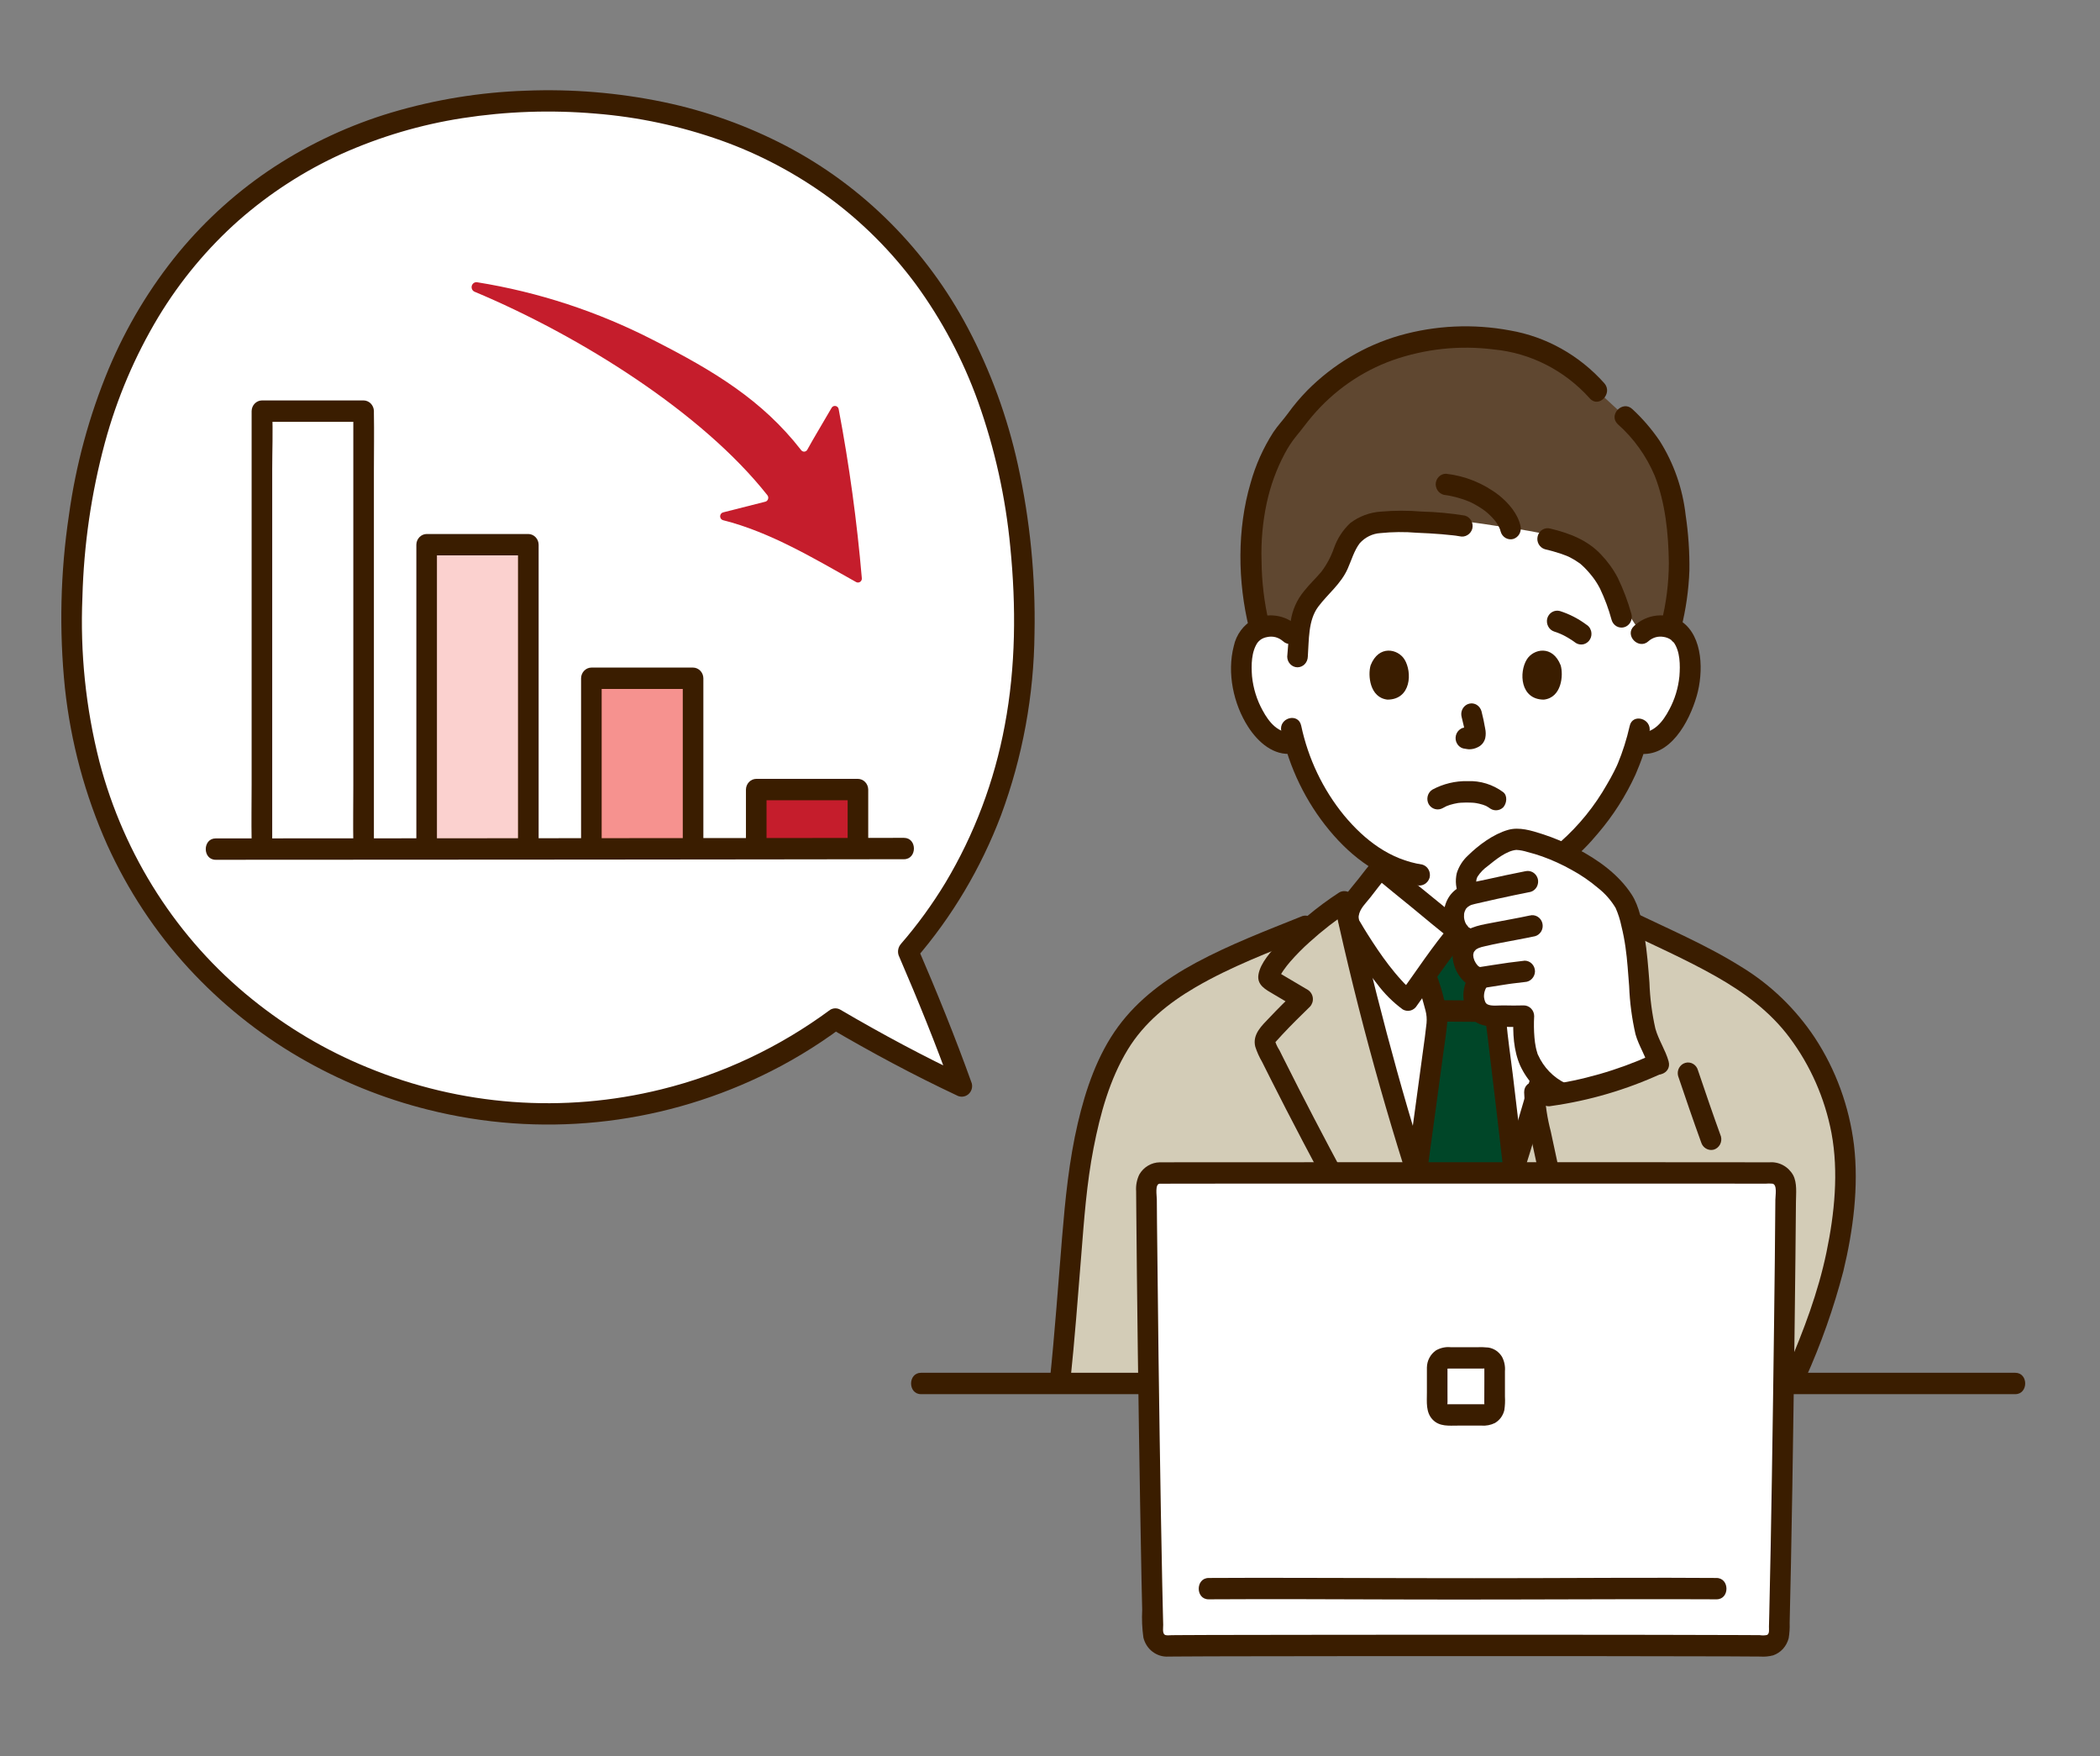
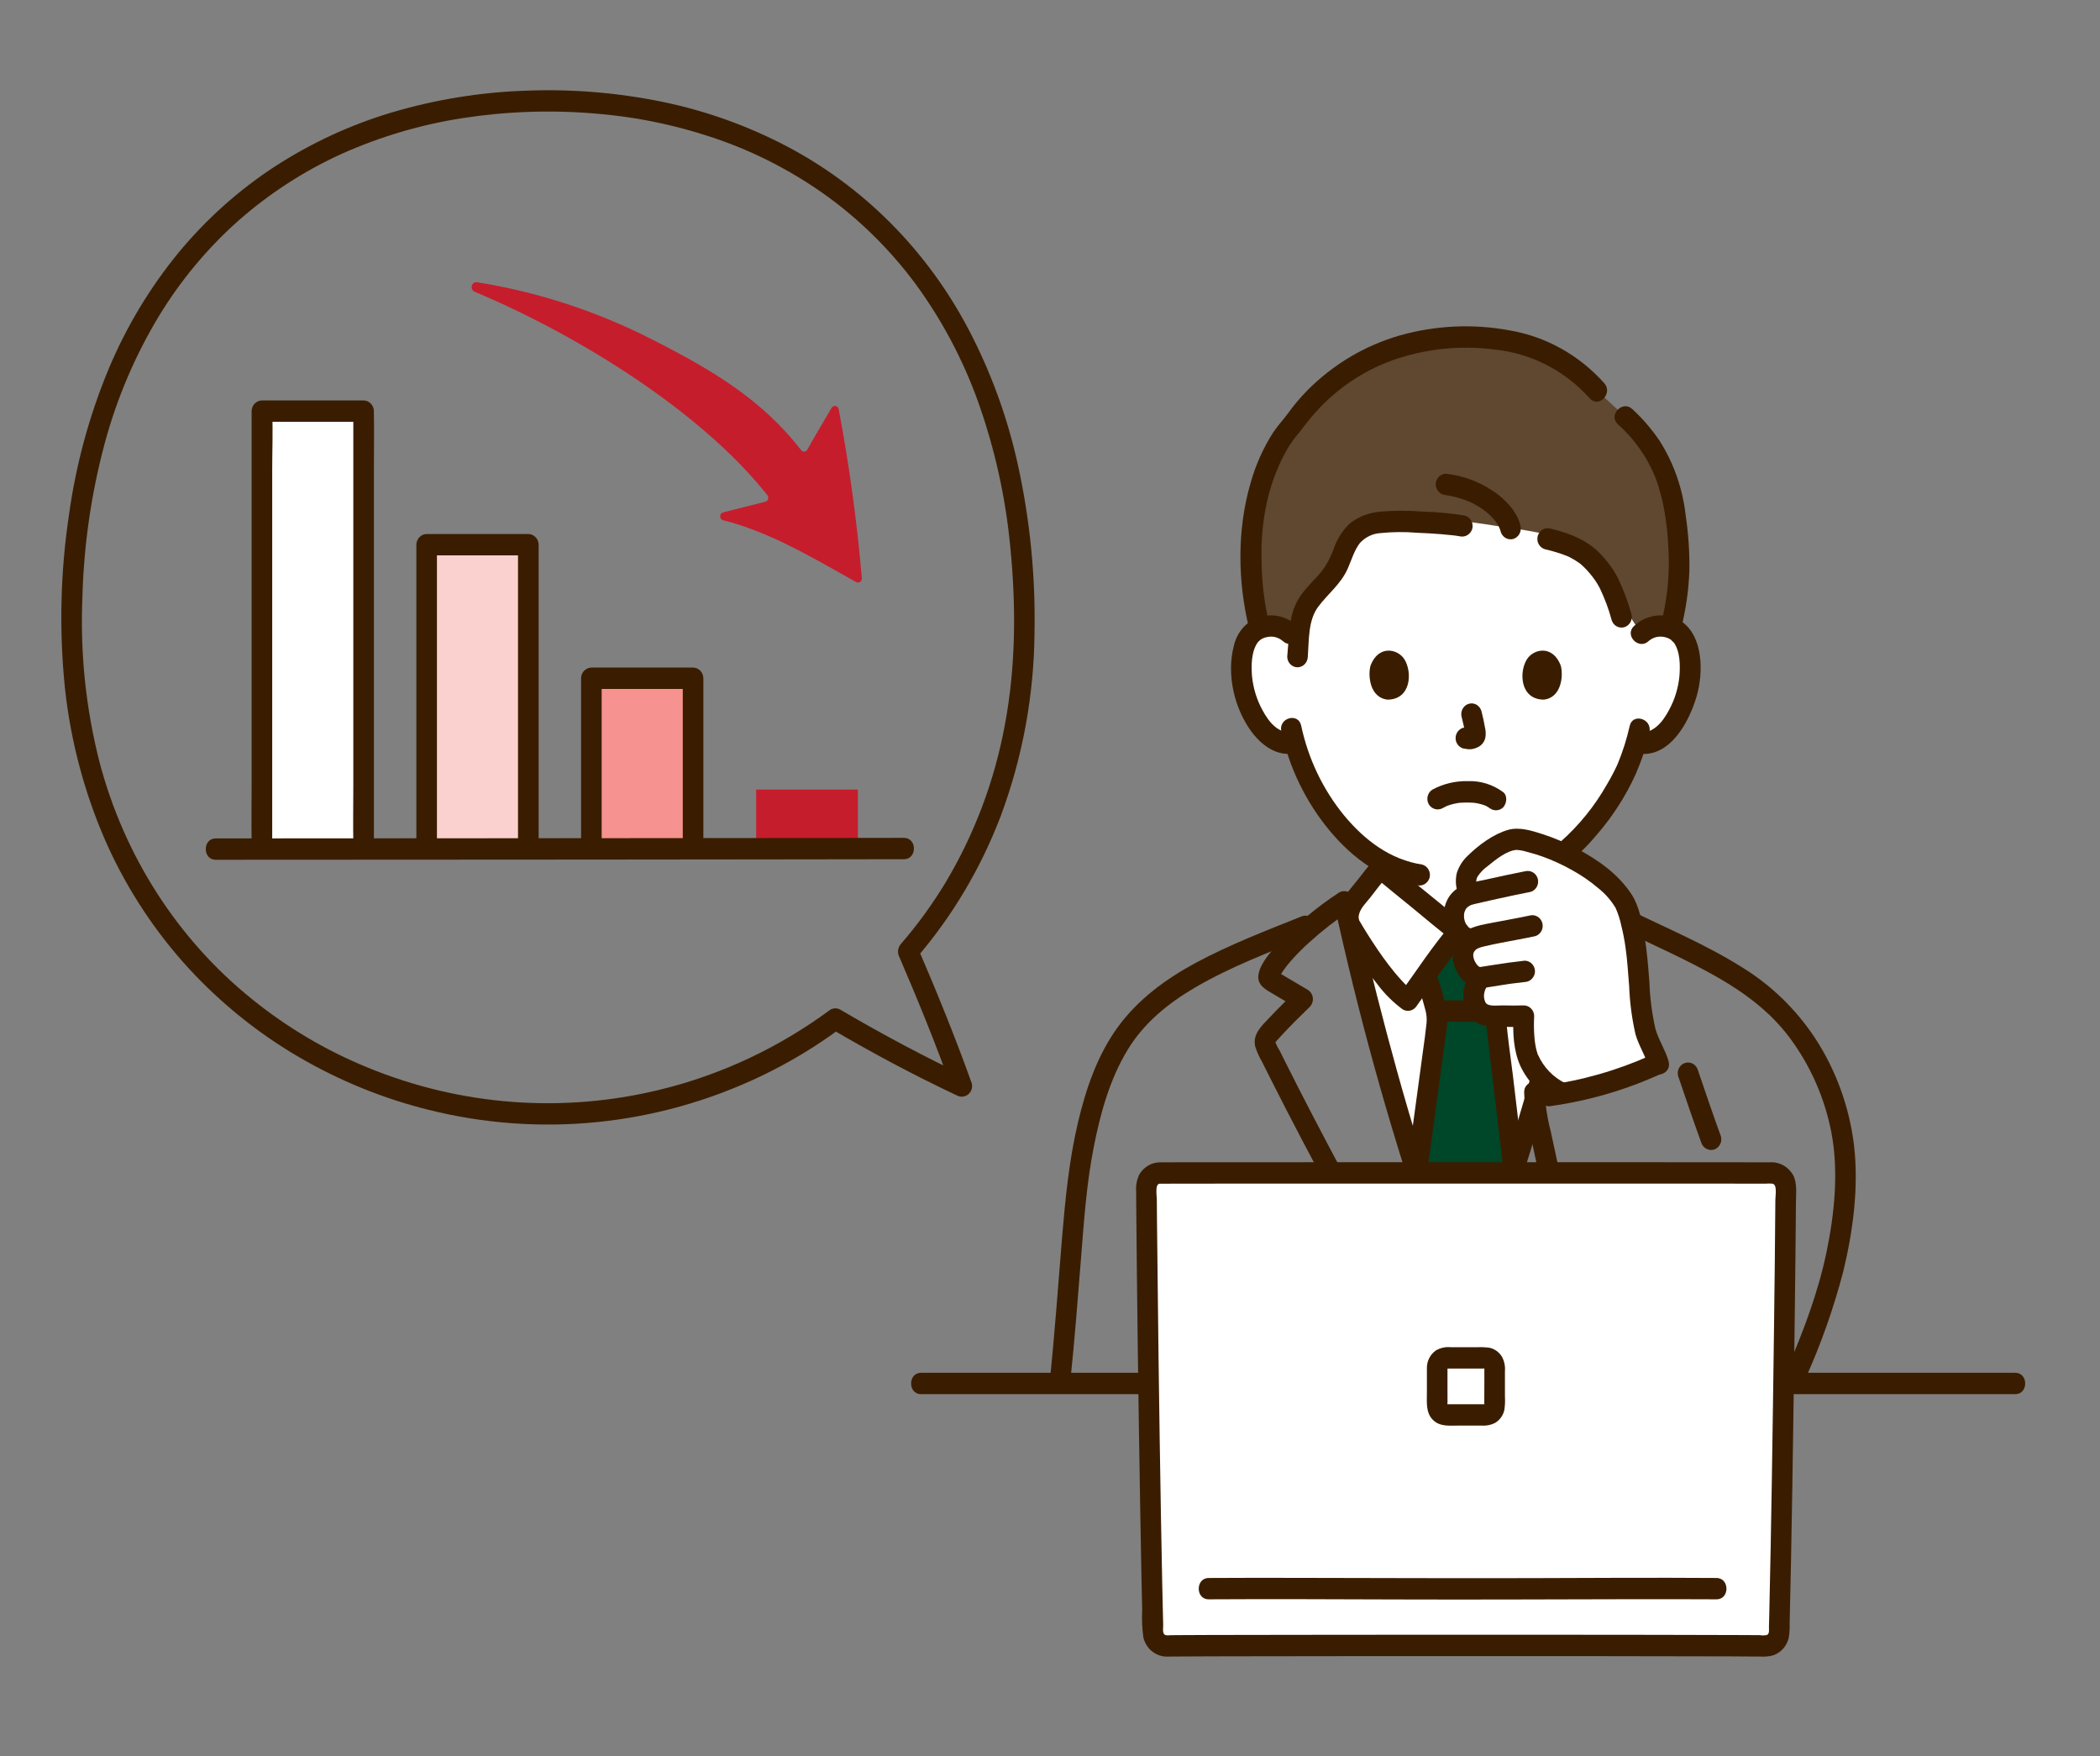
<svg xmlns="http://www.w3.org/2000/svg" width="61" height="51" viewBox="0 0 61 51" fill="none">
  <rect x="0" y="0" width="61" height="51" fill="#808080" stroke="none" />
  <path d="M47.676 18.398C47.754 18.324 47.844 18.266 47.943 18.228C48.042 18.191 48.147 18.174 48.253 18.179C48.386 18.174 48.519 18.208 48.636 18.275C48.753 18.343 48.85 18.442 48.917 18.562C49.143 18.968 49.133 19.717 48.982 20.18C48.874 20.508 48.699 21.01 48.275 21.37C48.181 21.451 48.073 21.51 47.956 21.545C47.84 21.58 47.717 21.59 47.597 21.573L47.532 21.562C47.468 21.786 47.39 22.005 47.299 22.218C47.128 22.7 46.189 24.38 44.997 25.053C44.997 25.147 44.997 25.207 44.997 25.207C44.898 25.291 42.88 26.942 42.727 27.055H42.371C42.218 26.942 40.199 25.291 40.1 25.207V25.011C39.587 24.701 39.133 24.295 38.763 23.813C38.235 23.151 37.844 22.385 37.613 21.561C37.484 21.589 37.352 21.586 37.225 21.553C37.098 21.52 36.98 21.458 36.88 21.37C36.456 21.01 36.28 20.508 36.172 20.18C36.021 19.717 36.011 18.968 36.237 18.562C36.304 18.442 36.401 18.343 36.518 18.275C36.635 18.208 36.768 18.174 36.902 18.179C37.007 18.174 37.112 18.191 37.211 18.229C37.309 18.266 37.4 18.324 37.477 18.398C37.477 18.398 36.041 13.023 42.577 13.023C49.113 13.023 47.676 18.398 47.676 18.398Z" fill="white" />
-   <path d="M26.381 27.635C28.437 25.267 29.752 22.055 29.752 18.109C29.752 8.211 23.738 2.934 15.917 2.934C8.096 2.934 2.082 8.211 2.082 18.108C2.082 27.16 8.999 32.35 15.917 32.35C18.908 32.353 21.825 31.39 24.264 29.595C25.063 30.063 27.016 31.11 27.938 31.542C27.485 30.272 26.892 28.818 26.381 27.635Z" fill="white" />
-   <path d="M30.648 40.119C30.873 37.991 31.14 35.585 31.319 34.153C31.567 32.486 31.933 31.207 32.548 30.238C33.656 28.491 35.815 27.753 38.278 26.751C38.555 26.528 38.825 26.332 39.043 26.188C39.569 28.612 40.257 31.205 40.997 33.563C41.573 35.399 41.743 35.96 42.539 37.986C43.337 35.961 43.507 35.4 44.083 33.563C44.823 31.205 45.51 28.612 46.036 26.188C46.255 26.332 46.525 26.528 46.802 26.751C49.265 27.753 51.424 28.491 52.532 30.238C53.147 31.207 53.513 32.486 53.761 34.153C53.94 35.585 52.877 38.486 51.984 40.426L30.648 40.119Z" fill="#D3CCB7" />
  <path d="M31.09 40.119C31.218 38.903 31.309 37.683 31.407 36.464C31.49 35.418 31.564 34.372 31.765 33.342C31.958 32.349 32.232 31.348 32.757 30.484C33.233 29.7 33.945 29.128 34.715 28.678C35.755 28.069 36.887 27.646 37.997 27.199C38.072 27.175 38.136 27.122 38.175 27.051C38.213 26.98 38.224 26.896 38.206 26.817C38.184 26.738 38.133 26.671 38.065 26.631C37.996 26.59 37.914 26.579 37.838 26.601C36.793 27.021 35.733 27.424 34.736 27.96C33.876 28.423 33.07 29.01 32.478 29.816C31.88 30.631 31.538 31.631 31.308 32.617C31.053 33.708 30.944 34.817 30.851 35.933C30.736 37.329 30.638 38.726 30.492 40.12C30.493 40.202 30.524 40.28 30.58 40.339C30.636 40.397 30.712 40.429 30.791 40.43C30.87 40.428 30.945 40.395 31.001 40.337C31.057 40.279 31.089 40.201 31.09 40.12V40.119Z" fill="#3A1D00" />
  <path d="M58.538 39.867H26.754C26.369 39.867 26.368 40.488 26.754 40.488H58.538C58.923 40.488 58.924 39.867 58.538 39.867Z" fill="#3A1D00" />
  <path d="M42.43 37.696C41.729 35.9 41.549 35.307 41 33.561C40.321 31.396 39.686 29.033 39.179 26.784C39.16 26.672 39.165 26.556 39.194 26.446C39.223 26.336 39.275 26.235 39.347 26.148C39.575 25.874 39.862 25.478 40.094 25.207C40.194 25.29 42.212 26.942 42.365 27.054H42.721C42.874 26.942 44.892 25.29 44.992 25.207C45.225 25.478 45.512 25.874 45.739 26.148C45.811 26.235 45.863 26.337 45.892 26.446C45.921 26.556 45.926 26.672 45.907 26.784C45.4 29.033 44.765 31.396 44.086 33.561C43.537 35.307 43.357 35.9 42.656 37.696H42.43Z" fill="white" />
  <path d="M41.825 36.077C41.987 36.532 42.175 37.032 42.434 37.696H42.661C43.307 36.043 43.511 35.409 43.967 33.956C43.746 31.989 43.453 29.649 43.453 29.58C43.458 29.456 43.476 29.332 43.508 29.212C43.521 29.157 43.533 29.102 43.544 29.048C43.603 28.774 43.614 28.634 43.681 28.345L43.686 28.331C43.36 27.875 42.966 27.335 42.726 27.055H42.37C42.133 27.332 41.743 27.866 41.419 28.319C41.438 28.373 41.45 28.408 41.45 28.408C41.52 28.59 41.575 28.778 41.616 28.969C41.69 29.179 41.734 29.398 41.748 29.62C41.749 29.737 41.441 31.955 41.156 34.042C41.414 34.864 41.592 35.424 41.825 36.077Z" fill="#004628" />
  <path d="M40.959 37.619C39.695 35.346 38.446 33.063 37.281 30.733C37.242 30.654 37.203 30.576 37.164 30.498C37.116 30.425 37.077 30.347 37.048 30.264C37.045 30.247 36.997 30.324 37.078 30.231C37.131 30.17 37.186 30.111 37.241 30.052C37.503 29.771 37.776 29.502 38.051 29.235C38.083 29.201 38.106 29.16 38.121 29.115C38.136 29.07 38.14 29.023 38.134 28.976C38.128 28.929 38.112 28.884 38.087 28.845C38.062 28.805 38.029 28.772 37.99 28.747L37.508 28.462L37.293 28.335L37.159 28.255L37.106 28.223C37.069 28.199 37.069 28.203 37.106 28.235L37.147 28.392C37.145 28.428 37.143 28.404 37.158 28.383C37.174 28.358 37.189 28.333 37.202 28.306C37.227 28.262 37.254 28.22 37.283 28.178C37.343 28.092 37.407 28.009 37.476 27.93C37.654 27.726 37.844 27.534 38.045 27.355C38.408 27.027 38.794 26.727 39.199 26.457L38.76 26.271C39.447 29.428 40.307 32.542 41.338 35.597C41.586 36.333 41.861 37.058 42.144 37.781C42.167 37.859 42.218 37.925 42.286 37.965C42.355 38.006 42.435 38.017 42.512 37.998C42.588 37.976 42.653 37.923 42.692 37.852C42.731 37.78 42.741 37.696 42.721 37.616C41.616 34.784 40.744 31.851 39.995 28.898C39.76 27.971 39.541 27.041 39.337 26.106C39.325 26.06 39.302 26.018 39.272 25.983C39.241 25.948 39.203 25.92 39.161 25.902C39.119 25.884 39.073 25.877 39.027 25.88C38.982 25.883 38.937 25.897 38.898 25.92C38.264 26.332 37.68 26.82 37.157 27.374C36.934 27.618 36.616 27.953 36.556 28.298C36.502 28.611 36.773 28.741 36.991 28.871L37.688 29.283L37.628 28.796C37.375 29.042 37.123 29.29 36.881 29.547C36.661 29.779 36.371 30.034 36.463 30.398C36.513 30.552 36.579 30.699 36.66 30.837C36.738 30.994 36.817 31.151 36.896 31.308C37.047 31.609 37.2 31.909 37.355 32.209C37.994 33.449 38.653 34.679 39.322 35.903C39.693 36.581 40.066 37.258 40.442 37.933C40.635 38.279 41.152 37.967 40.959 37.619Z" fill="#3A1D00" />
  <path d="M43.37 29.058C42.843 29.058 42.317 29.047 41.791 29.047C41.712 29.047 41.636 29.08 41.58 29.138C41.524 29.196 41.492 29.275 41.492 29.357C41.492 29.44 41.524 29.518 41.58 29.577C41.636 29.635 41.712 29.668 41.791 29.668C42.317 29.668 42.843 29.679 43.37 29.679C43.449 29.679 43.525 29.647 43.581 29.588C43.637 29.53 43.669 29.451 43.669 29.369C43.669 29.287 43.637 29.208 43.581 29.149C43.525 29.091 43.449 29.058 43.37 29.058Z" fill="#3A1D00" />
  <path d="M43.39 28.264C43.341 28.478 43.309 28.695 43.266 28.91C43.202 29.131 43.164 29.358 43.152 29.588C43.158 29.736 43.186 29.886 43.203 30.033C43.295 30.806 43.389 31.578 43.48 32.351C43.544 32.889 43.606 33.427 43.667 33.965C43.669 34.046 43.702 34.124 43.757 34.182C43.813 34.239 43.888 34.273 43.966 34.275C44.045 34.275 44.121 34.242 44.177 34.184C44.233 34.126 44.265 34.047 44.265 33.965C44.162 33.051 44.056 32.137 43.945 31.224C43.881 30.694 43.795 30.16 43.755 29.627C43.755 29.478 43.777 29.33 43.82 29.187C43.874 28.936 43.911 28.681 43.968 28.43C44.057 28.042 43.48 27.876 43.391 28.265L43.39 28.264Z" fill="#3A1D00" />
  <path d="M41.457 34.022C41.613 32.875 41.773 31.729 41.925 30.582C41.965 30.284 42.015 29.984 42.04 29.684C42.047 29.493 42.023 29.302 41.969 29.12C41.904 28.823 41.816 28.532 41.706 28.251C41.665 28.18 41.6 28.129 41.523 28.108C41.447 28.087 41.365 28.098 41.297 28.139C41.229 28.182 41.181 28.25 41.161 28.329C41.141 28.408 41.151 28.492 41.189 28.564C41.236 28.691 41.273 28.822 41.3 28.956C41.333 29.086 41.376 29.213 41.407 29.344C41.439 29.463 41.449 29.588 41.438 29.712C41.405 30.021 41.376 30.218 41.332 30.539C41.184 31.645 41.031 32.751 40.88 33.856C40.861 33.935 40.873 34.019 40.911 34.09C40.95 34.161 41.014 34.214 41.089 34.238C41.165 34.259 41.247 34.248 41.315 34.208C41.384 34.167 41.435 34.1 41.457 34.021V34.022Z" fill="#3A1D00" />
  <path d="M48.084 13.167C47.844 12.768 47.549 12.408 47.207 12.099L46.393 11.348C45.337 10.127 43.934 9.79 42.551 9.79C41.151 9.769 39.786 10.235 38.671 11.113C38.255 11.452 37.887 11.85 37.578 12.294C36.869 13.014 36.304 14.587 36.346 16.147C36.341 16.853 36.424 17.556 36.594 18.24C36.691 18.202 36.794 18.182 36.898 18.179C37.003 18.174 37.108 18.192 37.207 18.229C37.306 18.267 37.397 18.324 37.474 18.399L37.703 18.565C37.719 18.246 37.752 17.929 37.802 17.614C37.908 16.946 38.577 16.896 38.86 16.3C39.024 15.956 39.121 15.555 39.401 15.31C39.624 15.141 39.889 15.045 40.164 15.034C40.938 15.004 41.713 15.041 42.481 15.145C42.883 15.168 43.273 15.252 43.846 15.327C44.157 15.368 44.734 15.474 44.955 15.52C45.823 15.727 46.155 15.952 46.591 16.564C46.828 16.842 47.002 17.17 47.1 17.526L47.673 18.399C47.751 18.324 47.842 18.267 47.941 18.229C48.039 18.192 48.145 18.175 48.25 18.18C48.346 18.182 48.441 18.2 48.532 18.232C48.716 17.554 48.797 16.851 48.773 16.147C48.716 14.768 48.497 13.876 48.084 13.167Z" fill="#5F4730" />
  <path d="M41.91 23.467C41.947 23.447 41.985 23.427 42.023 23.408C42.088 23.377 41.961 23.431 42.036 23.404C42.063 23.393 42.091 23.383 42.119 23.374C42.196 23.351 42.273 23.333 42.352 23.32C42.308 23.328 42.331 23.322 42.361 23.319C42.384 23.316 42.407 23.314 42.43 23.312C42.485 23.308 42.541 23.306 42.596 23.306C42.648 23.306 42.7 23.307 42.752 23.31C42.775 23.311 42.799 23.313 42.823 23.315C42.831 23.316 42.92 23.33 42.849 23.317C42.926 23.33 43.003 23.348 43.078 23.371C43.11 23.381 43.141 23.399 43.173 23.406C43.164 23.404 43.112 23.376 43.146 23.395C43.16 23.402 43.173 23.408 43.186 23.416C43.206 23.426 43.225 23.438 43.243 23.45C43.268 23.466 43.336 23.52 43.243 23.445C43.3 23.501 43.376 23.532 43.455 23.532C43.534 23.532 43.609 23.501 43.666 23.445C43.765 23.334 43.798 23.113 43.666 23.006C43.364 22.782 42.999 22.669 42.629 22.685C42.274 22.677 41.923 22.762 41.608 22.931C41.54 22.973 41.491 23.041 41.471 23.12C41.451 23.2 41.462 23.284 41.501 23.355C41.542 23.425 41.608 23.476 41.684 23.496C41.76 23.517 41.841 23.506 41.91 23.467L41.91 23.467Z" fill="#3A1D00" />
  <path d="M42.457 20.821C42.503 20.994 42.54 21.169 42.567 21.346L42.557 21.263C42.56 21.287 42.561 21.311 42.559 21.336L42.569 21.253C42.568 21.264 42.565 21.275 42.562 21.286L42.592 21.212C42.589 21.219 42.585 21.226 42.581 21.233L42.627 21.17C42.623 21.176 42.617 21.182 42.611 21.186L42.672 21.138C42.659 21.146 42.645 21.154 42.632 21.16L42.703 21.129C42.681 21.138 42.659 21.145 42.636 21.149L42.715 21.138C42.694 21.141 42.673 21.141 42.652 21.138L42.731 21.149C42.707 21.146 42.684 21.14 42.66 21.136C42.621 21.123 42.58 21.121 42.541 21.131C42.501 21.133 42.463 21.145 42.429 21.168C42.396 21.188 42.366 21.215 42.342 21.248C42.318 21.28 42.301 21.317 42.291 21.357C42.281 21.396 42.279 21.437 42.284 21.478C42.289 21.518 42.302 21.557 42.322 21.592C42.341 21.627 42.367 21.658 42.398 21.682C42.428 21.707 42.463 21.724 42.501 21.735C42.559 21.742 42.615 21.758 42.674 21.76C42.764 21.761 42.853 21.739 42.934 21.696C42.985 21.671 43.03 21.635 43.067 21.59C43.103 21.544 43.129 21.491 43.143 21.435C43.162 21.343 43.161 21.249 43.141 21.158C43.113 20.989 43.076 20.822 43.034 20.656C43.012 20.578 42.963 20.512 42.897 20.47C42.845 20.439 42.786 20.424 42.727 20.428C42.667 20.432 42.611 20.454 42.563 20.492C42.516 20.53 42.481 20.581 42.462 20.64C42.443 20.698 42.442 20.761 42.457 20.821L42.457 20.821Z" fill="#3A1D00" />
  <path d="M39.813 19.322C39.729 19.607 39.784 20.262 40.304 20.318C40.991 20.314 41.028 19.522 40.796 19.149C40.607 18.845 40.05 18.718 39.813 19.322Z" fill="#3A1D00" />
  <path d="M45.334 19.322C45.418 19.607 45.363 20.262 44.843 20.318C44.156 20.314 44.119 19.522 44.351 19.15C44.54 18.844 45.097 18.718 45.334 19.322Z" fill="#3A1D00" />
  <path d="M37.687 18.179C37.517 18.021 37.306 17.918 37.08 17.884C36.854 17.849 36.623 17.885 36.416 17.985C36.27 18.063 36.143 18.173 36.043 18.308C35.943 18.443 35.873 18.599 35.838 18.765C35.637 19.541 35.828 20.443 36.254 21.106C36.543 21.555 37 21.961 37.555 21.885C37.634 21.882 37.709 21.849 37.764 21.791C37.82 21.734 37.852 21.656 37.855 21.575C37.855 21.424 37.717 21.242 37.555 21.264C37.14 21.321 36.859 20.973 36.675 20.629C36.507 20.325 36.403 19.987 36.368 19.639C36.344 19.319 36.345 18.923 36.536 18.652C36.548 18.635 36.545 18.639 36.529 18.663C36.541 18.648 36.554 18.633 36.568 18.619C36.574 18.614 36.634 18.564 36.606 18.585C36.666 18.541 36.735 18.513 36.807 18.501C36.887 18.483 36.97 18.484 37.049 18.504C37.129 18.525 37.202 18.564 37.265 18.619C37.551 18.885 37.975 18.447 37.688 18.18L37.687 18.179Z" fill="#3A1D00" />
  <path d="M47.886 18.619C47.946 18.567 48.016 18.529 48.091 18.507C48.166 18.486 48.245 18.482 48.322 18.496C48.402 18.507 48.478 18.537 48.545 18.585C48.527 18.572 48.648 18.696 48.608 18.642C48.808 18.909 48.808 19.32 48.783 19.639C48.749 19.98 48.649 20.31 48.487 20.609C48.304 20.96 48.019 21.323 47.596 21.265C47.517 21.265 47.441 21.298 47.385 21.356C47.329 21.415 47.297 21.493 47.297 21.575C47.299 21.657 47.331 21.735 47.387 21.793C47.442 21.851 47.517 21.884 47.596 21.886C48.506 22.011 49.067 20.971 49.287 20.207C49.481 19.531 49.479 18.486 48.847 18.049C48.634 17.913 48.384 17.852 48.135 17.876C47.885 17.9 47.65 18.007 47.464 18.181C47.177 18.448 47.601 18.886 47.887 18.619L47.886 18.619Z" fill="#3A1D00" />
  <path d="M47.337 21.09C47.253 21.463 47.137 21.827 46.992 22.179C46.975 22.223 47.021 22.116 46.991 22.18C46.981 22.201 46.971 22.224 46.962 22.246C46.937 22.301 46.91 22.355 46.883 22.408C46.821 22.532 46.753 22.653 46.683 22.772C46.324 23.407 45.864 23.974 45.324 24.451C45.033 24.709 44.69 24.894 44.319 24.992C43.945 25.083 44.103 25.681 44.479 25.591C45.259 25.403 45.909 24.815 46.419 24.2C46.856 23.689 47.221 23.118 47.504 22.502C47.523 22.458 47.541 22.413 47.56 22.368C47.565 22.355 47.591 22.29 47.573 22.332C47.555 22.376 47.575 22.33 47.578 22.323C47.595 22.284 47.611 22.243 47.627 22.203C47.649 22.149 47.67 22.094 47.689 22.038C47.783 21.784 47.858 21.522 47.914 21.255C47.991 20.865 47.415 20.699 47.337 21.09H47.337Z" fill="#3A1D00" />
  <path d="M37.219 21.237C37.452 22.301 37.932 23.29 38.618 24.117C39.281 24.916 40.135 25.55 41.158 25.708C41.234 25.727 41.315 25.716 41.383 25.675C41.451 25.635 41.502 25.569 41.526 25.491C41.546 25.412 41.536 25.327 41.497 25.256C41.458 25.184 41.393 25.132 41.317 25.109C40.383 24.965 39.647 24.408 39.041 23.679C38.427 22.928 38 22.033 37.796 21.072C37.711 20.683 37.134 20.847 37.219 21.237Z" fill="#3A1D00" />
  <path d="M46.602 11.13C45.877 10.317 44.912 9.777 43.859 9.596C42.794 9.397 41.7 9.447 40.656 9.743C39.646 10.034 38.723 10.583 37.972 11.34C37.768 11.549 37.58 11.772 37.408 12.01C37.274 12.194 37.117 12.358 36.989 12.549C36.696 13.004 36.472 13.503 36.326 14.029C35.931 15.371 35.95 16.891 36.282 18.245C36.377 18.632 36.954 18.468 36.859 18.08C36.721 17.492 36.65 16.89 36.645 16.285C36.627 15.725 36.677 15.165 36.793 14.618C36.901 14.112 37.078 13.624 37.32 13.17C37.416 12.988 37.529 12.817 37.658 12.659C37.814 12.473 37.954 12.275 38.112 12.09C38.745 11.343 39.554 10.781 40.461 10.458C41.402 10.129 42.401 10.023 43.387 10.148C44.455 10.249 45.449 10.755 46.179 11.569C46.438 11.865 46.86 11.425 46.602 11.13Z" fill="#3A1D00" />
  <path d="M48.834 18.244C48.972 17.697 49.052 17.135 49.073 16.57C49.08 16.033 49.044 15.496 48.965 14.966C48.879 14.193 48.62 13.452 48.208 12.801C47.979 12.464 47.713 12.155 47.416 11.881C47.132 11.613 46.708 12.05 46.993 12.319C47.456 12.729 47.823 13.242 48.067 13.82C48.377 14.611 48.465 15.5 48.476 16.347C48.474 16.932 48.401 17.514 48.258 18.079C48.166 18.467 48.743 18.632 48.834 18.244V18.244Z" fill="#3A1D00" />
  <path d="M42.557 14.974C42.14 14.906 41.72 14.867 41.298 14.856C40.904 14.823 40.507 14.824 40.113 14.858C39.792 14.878 39.484 14.993 39.224 15.188C39.008 15.389 38.844 15.642 38.746 15.925C38.66 16.17 38.537 16.4 38.382 16.605C38.217 16.801 38.029 16.975 37.871 17.177C37.67 17.422 37.538 17.721 37.492 18.04C37.442 18.382 37.417 18.725 37.391 19.069C37.391 19.151 37.423 19.23 37.479 19.288C37.535 19.346 37.611 19.379 37.69 19.379C37.769 19.378 37.844 19.345 37.9 19.287C37.955 19.229 37.987 19.151 37.989 19.069C38.025 18.591 37.994 18.017 38.291 17.62C38.573 17.244 38.948 16.962 39.146 16.518C39.256 16.273 39.333 15.991 39.497 15.776C39.653 15.602 39.867 15.496 40.096 15.482C40.449 15.446 40.804 15.442 41.157 15.472C41.396 15.481 41.635 15.495 41.873 15.514C41.983 15.523 42.092 15.533 42.201 15.546C42.224 15.548 42.339 15.563 42.28 15.555C42.319 15.56 42.359 15.566 42.398 15.574C42.474 15.593 42.555 15.582 42.623 15.541C42.692 15.501 42.743 15.435 42.766 15.357C42.786 15.278 42.776 15.193 42.737 15.122C42.697 15.05 42.633 14.998 42.557 14.975L42.557 14.974Z" fill="#3A1D00" />
  <path d="M44.876 15.95C45.026 15.986 45.175 16.025 45.321 16.074C45.379 16.093 45.437 16.114 45.494 16.137C45.507 16.142 45.594 16.18 45.533 16.152C45.557 16.163 45.58 16.174 45.603 16.186C45.7 16.235 45.794 16.293 45.883 16.357C45.946 16.401 45.861 16.335 45.907 16.375C45.925 16.391 45.943 16.407 45.961 16.423C46.004 16.462 46.045 16.503 46.084 16.545C46.126 16.59 46.166 16.635 46.205 16.684C46.222 16.705 46.24 16.727 46.257 16.748C46.263 16.756 46.31 16.818 46.28 16.778C46.354 16.877 46.42 16.983 46.477 17.095C46.615 17.384 46.728 17.687 46.812 17.998C46.833 18.077 46.884 18.145 46.953 18.186C47.022 18.226 47.104 18.237 47.18 18.215C47.257 18.193 47.322 18.14 47.361 18.069C47.4 17.997 47.41 17.912 47.389 17.833C47.288 17.471 47.156 17.119 46.993 16.781C46.863 16.533 46.699 16.306 46.507 16.105C46.108 15.679 45.582 15.483 45.035 15.351C44.997 15.34 44.958 15.337 44.919 15.342C44.88 15.347 44.842 15.36 44.808 15.38C44.773 15.4 44.743 15.427 44.719 15.46C44.695 15.492 44.678 15.528 44.667 15.568C44.657 15.607 44.654 15.648 44.658 15.689C44.663 15.729 44.676 15.768 44.695 15.803C44.715 15.839 44.741 15.87 44.772 15.895C44.803 15.92 44.838 15.939 44.876 15.95L44.876 15.95Z" fill="#3A1D00" />
  <path d="M44.166 15.27C44.085 14.913 43.817 14.606 43.546 14.387C43.095 14.037 42.562 13.82 42.002 13.758C41.923 13.758 41.847 13.79 41.791 13.849C41.735 13.907 41.703 13.986 41.703 14.068C41.706 14.15 41.738 14.227 41.793 14.285C41.849 14.343 41.924 14.376 42.002 14.379C41.957 14.373 42.054 14.387 42.065 14.389C42.1 14.396 42.135 14.402 42.171 14.41C42.229 14.422 42.287 14.437 42.345 14.453C42.462 14.485 42.577 14.525 42.689 14.572C42.63 14.548 42.701 14.578 42.714 14.584C42.741 14.597 42.768 14.61 42.795 14.624C42.843 14.649 42.89 14.675 42.936 14.703C42.98 14.729 43.023 14.757 43.066 14.787C43.088 14.802 43.109 14.818 43.131 14.834C43.145 14.844 43.2 14.888 43.141 14.84C43.211 14.896 43.277 14.958 43.339 15.023C43.366 15.051 43.391 15.08 43.416 15.109C43.429 15.126 43.442 15.143 43.456 15.159C43.468 15.173 43.416 15.099 43.456 15.16C43.494 15.216 43.529 15.276 43.559 15.337C43.564 15.351 43.57 15.364 43.577 15.376C43.537 15.323 43.556 15.316 43.566 15.352C43.574 15.38 43.583 15.407 43.59 15.435C43.611 15.514 43.662 15.581 43.731 15.622C43.8 15.662 43.881 15.673 43.958 15.652C44.033 15.628 44.097 15.576 44.136 15.505C44.175 15.433 44.186 15.349 44.167 15.27L44.166 15.27Z" fill="#3A1D00" />
  <path d="M39.885 24.991C39.744 25.156 39.61 25.329 39.477 25.502C39.337 25.681 39.18 25.854 39.053 26.044C38.949 26.188 38.887 26.361 38.874 26.541C38.86 26.721 38.896 26.901 38.977 27.06C39.276 27.587 39.615 28.088 39.991 28.559C40.205 28.849 40.46 29.105 40.748 29.316C40.817 29.356 40.898 29.366 40.974 29.346C41.05 29.325 41.116 29.274 41.157 29.205C41.624 28.558 42.063 27.883 42.578 27.277C42.609 27.243 42.633 27.202 42.647 27.157C42.661 27.113 42.666 27.065 42.66 27.018C42.654 26.972 42.638 26.927 42.614 26.887C42.589 26.848 42.556 26.814 42.518 26.79C42.5 26.777 42.483 26.763 42.466 26.749C42.445 26.733 42.343 26.652 42.42 26.713C42.33 26.641 42.241 26.569 42.152 26.497C41.904 26.296 41.657 26.095 41.41 25.893C41.042 25.593 40.672 25.296 40.307 24.991C40.25 24.935 40.175 24.904 40.096 24.904C40.017 24.904 39.942 24.935 39.884 24.991C39.829 25.049 39.798 25.128 39.798 25.21C39.798 25.292 39.829 25.371 39.884 25.43C40.257 25.742 40.636 26.046 41.012 26.353C41.411 26.678 41.803 27.019 42.216 27.326L42.155 26.838C41.606 27.483 41.138 28.203 40.641 28.891L41.05 28.78C40.926 28.69 40.812 28.586 40.711 28.47C40.58 28.328 40.458 28.179 40.34 28.026C40.119 27.738 39.916 27.434 39.722 27.126C39.653 27.016 39.585 26.906 39.52 26.793C39.498 26.76 39.478 26.725 39.461 26.689C39.447 26.655 39.466 26.687 39.467 26.699C39.463 26.664 39.463 26.63 39.468 26.595C39.5 26.384 39.679 26.224 39.803 26.065C39.969 25.851 40.132 25.635 40.307 25.43C40.562 25.132 40.141 24.691 39.885 24.991Z" fill="#3A1D00" />
  <path d="M45.753 26.105C45.067 29.263 44.206 32.377 43.175 35.431C42.927 36.167 42.652 36.893 42.37 37.616C42.349 37.695 42.36 37.78 42.399 37.851C42.438 37.923 42.502 37.975 42.579 37.998C42.655 38.018 42.736 38.006 42.804 37.966C42.873 37.925 42.924 37.859 42.947 37.781C44.051 34.949 44.923 32.016 45.672 29.063C45.907 28.136 46.126 27.205 46.33 26.27C46.415 25.881 45.838 25.715 45.753 26.105Z" fill="#3A1D00" />
  <path d="M44.781 25.43C44.956 25.635 45.119 25.851 45.285 26.065C45.409 26.224 45.588 26.384 45.62 26.595C45.625 26.629 45.626 26.663 45.622 26.697C45.622 26.695 45.642 26.652 45.627 26.689C45.61 26.725 45.59 26.76 45.568 26.793C45.503 26.906 45.435 27.016 45.366 27.125C45.172 27.434 44.969 27.738 44.748 28.026C44.63 28.179 44.508 28.328 44.377 28.47C44.276 28.586 44.162 28.69 44.038 28.78L44.447 28.891C43.951 28.203 43.482 27.483 42.933 26.838L42.872 27.326C43.285 27.019 43.677 26.678 44.076 26.353C44.452 26.046 44.831 25.742 45.204 25.43C45.259 25.371 45.291 25.292 45.291 25.21C45.291 25.128 45.259 25.049 45.204 24.991C45.147 24.934 45.071 24.903 44.992 24.903C44.913 24.903 44.838 24.934 44.781 24.991C44.416 25.295 44.046 25.593 43.679 25.893C43.431 26.094 43.184 26.296 42.936 26.497C42.847 26.569 42.758 26.641 42.668 26.713C42.745 26.652 42.644 26.733 42.622 26.749C42.605 26.762 42.588 26.776 42.571 26.79C42.532 26.814 42.499 26.848 42.474 26.887C42.45 26.927 42.434 26.971 42.428 27.018C42.422 27.065 42.427 27.112 42.441 27.157C42.455 27.202 42.479 27.243 42.51 27.277C43.026 27.883 43.464 28.558 43.931 29.205C43.972 29.275 44.038 29.325 44.114 29.346C44.19 29.367 44.271 29.356 44.34 29.316C44.885 28.945 45.288 28.337 45.655 27.79C45.803 27.57 45.946 27.345 46.08 27.115C46.163 26.975 46.209 26.815 46.214 26.651C46.219 26.487 46.184 26.324 46.11 26.178C45.993 25.971 45.853 25.779 45.693 25.605C45.532 25.398 45.373 25.19 45.204 24.991C44.948 24.691 44.526 25.131 44.781 25.43Z" fill="#3A1D00" />
-   <path d="M45.152 18.343C45.226 18.367 45.299 18.395 45.371 18.426L45.299 18.394C45.469 18.469 45.629 18.563 45.778 18.675C45.813 18.696 45.851 18.71 45.891 18.715C45.93 18.72 45.97 18.718 46.009 18.707C46.084 18.685 46.148 18.634 46.188 18.564C46.208 18.529 46.221 18.489 46.226 18.448C46.231 18.407 46.228 18.365 46.218 18.325L46.188 18.251C46.162 18.205 46.125 18.167 46.08 18.14C45.846 17.966 45.586 17.832 45.311 17.745C45.234 17.724 45.153 17.735 45.084 17.775C45.015 17.816 44.965 17.883 44.943 17.962C44.924 18.041 44.935 18.125 44.974 18.196C45.012 18.267 45.076 18.32 45.152 18.343Z" fill="#3A1D00" />
  <path d="M52.44 40.044C52.895 39.036 53.265 37.989 53.545 36.915C53.829 35.739 53.997 34.457 53.853 33.246C53.715 32.131 53.326 31.065 52.716 30.136C52.158 29.296 51.429 28.594 50.581 28.078C49.548 27.43 48.42 26.96 47.332 26.426C47.263 26.387 47.182 26.376 47.106 26.397C47.03 26.418 46.964 26.468 46.923 26.538C46.883 26.609 46.873 26.693 46.893 26.773C46.913 26.852 46.962 26.92 47.03 26.962C47.977 27.427 48.949 27.846 49.869 28.37C50.666 28.824 51.419 29.378 51.981 30.131C52.589 30.944 53.007 31.893 53.2 32.903C53.412 34.035 53.288 35.248 53.055 36.366C52.812 37.533 52.391 38.643 51.923 39.73C51.886 39.802 51.876 39.886 51.896 39.965C51.916 40.044 51.964 40.112 52.031 40.155C52.099 40.196 52.181 40.207 52.257 40.187C52.334 40.166 52.399 40.114 52.44 40.044H52.44Z" fill="#3A1D00" />
  <path d="M42.312 26.273C42.354 26.198 42.411 26.133 42.478 26.081C42.546 26.03 42.623 25.992 42.705 25.972C42.389 25.413 42.767 25.103 43.276 24.732C43.539 24.541 43.896 24.344 44.124 24.379C45.129 24.531 46.68 25.311 47.202 26.236C47.658 27.364 47.539 28.459 47.754 29.742C47.849 30.314 48.145 30.626 48.204 30.994C47.302 31.214 46.413 31.49 45.543 31.821C45.284 31.733 45.045 31.587 44.845 31.394C44.645 31.201 44.487 30.965 44.384 30.703C44.266 30.386 44.246 29.829 44.268 29.512C43.936 29.521 43.636 29.512 43.298 29.5C42.966 29.488 42.857 29.26 42.815 29.009C42.793 28.818 42.842 28.626 42.952 28.473C42.952 28.473 42.979 28.44 43.015 28.395C42.788 28.416 42.564 28.139 42.51 27.859C42.486 27.748 42.498 27.632 42.544 27.528C42.59 27.425 42.667 27.34 42.764 27.287L42.728 27.282C42.413 27.244 42.262 26.91 42.239 26.723C42.216 26.569 42.241 26.411 42.312 26.273Z" fill="white" />
  <path d="M48.469 30.822C48.376 30.489 48.176 30.203 48.084 29.869C47.985 29.429 47.927 28.98 47.912 28.529C47.877 28.086 47.844 27.643 47.772 27.205C47.706 26.804 47.619 26.323 47.398 25.981C47.016 25.39 46.412 24.964 45.809 24.648C45.484 24.476 45.146 24.333 44.798 24.221C44.485 24.121 44.13 24.008 43.805 24.101C43.38 24.222 42.951 24.54 42.635 24.851C42.489 24.986 42.379 25.159 42.317 25.352C42.262 25.581 42.289 25.824 42.394 26.034C42.434 26.105 42.5 26.156 42.577 26.177C42.653 26.198 42.735 26.187 42.803 26.146C42.87 26.103 42.919 26.035 42.939 25.956C42.959 25.876 42.949 25.792 42.911 25.721C42.89 25.679 42.88 25.632 42.882 25.585C42.885 25.538 42.899 25.492 42.923 25.452C43.001 25.335 43.099 25.234 43.213 25.153C43.44 24.97 43.754 24.708 44.046 24.682C44.155 24.688 44.263 24.709 44.367 24.742C44.513 24.778 44.657 24.823 44.8 24.873C45.092 24.978 45.376 25.107 45.648 25.26C45.921 25.408 46.179 25.584 46.417 25.786C46.621 25.946 46.795 26.143 46.93 26.368C47.004 26.537 47.061 26.713 47.098 26.895C47.148 27.095 47.187 27.298 47.216 27.503C47.271 27.88 47.292 28.261 47.323 28.641C47.341 29.111 47.403 29.578 47.507 30.035C47.6 30.369 47.803 30.665 47.892 30.988C47.999 31.371 48.576 31.208 48.469 30.823L48.469 30.822Z" fill="#3A1D00" />
  <path d="M44.303 25.302C43.927 25.376 43.552 25.456 43.178 25.54C42.834 25.618 42.439 25.654 42.181 25.93C41.714 26.428 41.93 27.468 42.644 27.579C42.72 27.598 42.801 27.587 42.869 27.546C42.938 27.506 42.989 27.44 43.012 27.362C43.032 27.283 43.022 27.198 42.983 27.127C42.944 27.055 42.879 27.003 42.803 26.98C42.765 26.976 42.728 26.966 42.693 26.953C42.74 26.972 42.683 26.943 42.668 26.934C42.615 26.903 42.684 26.96 42.648 26.915C42.639 26.904 42.577 26.819 42.613 26.878C42.6 26.856 42.586 26.835 42.574 26.813C42.568 26.801 42.538 26.727 42.564 26.799C42.549 26.752 42.535 26.705 42.525 26.656C42.544 26.734 42.527 26.661 42.526 26.639C42.525 26.607 42.526 26.576 42.528 26.545C42.53 26.521 42.529 26.527 42.524 26.562C42.527 26.545 42.53 26.528 42.534 26.511C42.54 26.486 42.548 26.462 42.556 26.438C42.533 26.506 42.566 26.424 42.574 26.409C42.58 26.398 42.587 26.387 42.594 26.377C42.572 26.405 42.572 26.406 42.594 26.379C42.613 26.361 42.63 26.341 42.651 26.324C42.603 26.363 42.681 26.308 42.692 26.302C42.703 26.295 42.718 26.288 42.731 26.282C42.705 26.293 42.71 26.292 42.744 26.278C42.776 26.269 42.807 26.259 42.84 26.252C42.918 26.232 42.998 26.216 43.076 26.198C43.216 26.166 43.355 26.134 43.495 26.103C43.816 26.032 44.138 25.965 44.461 25.901C44.537 25.879 44.601 25.826 44.64 25.755C44.679 25.683 44.69 25.599 44.669 25.52C44.647 25.441 44.596 25.375 44.528 25.334C44.459 25.294 44.378 25.283 44.302 25.303L44.303 25.302Z" fill="#3A1D00" />
  <path d="M44.433 26.588C44.092 26.662 43.748 26.72 43.405 26.787C43.07 26.854 42.683 26.897 42.428 27.156C42.325 27.266 42.252 27.402 42.218 27.551C42.184 27.7 42.188 27.856 42.232 28.002C42.286 28.2 42.393 28.378 42.542 28.515C42.622 28.589 42.716 28.645 42.818 28.678C42.937 28.706 43.06 28.706 43.179 28.678C43.363 28.649 43.547 28.619 43.731 28.591C43.778 28.584 43.825 28.577 43.871 28.57C43.822 28.577 43.921 28.563 43.941 28.561C44.056 28.546 44.173 28.532 44.289 28.519C44.368 28.517 44.442 28.484 44.498 28.426C44.554 28.368 44.586 28.291 44.588 28.209C44.587 28.127 44.556 28.048 44.5 27.99C44.444 27.932 44.368 27.899 44.289 27.899C43.978 27.933 43.668 27.976 43.359 28.026L43.142 28.06L43.02 28.079C43.023 28.079 42.962 28.089 42.991 28.084C43.008 28.082 43.002 28.081 42.974 28.083L43.002 28.087C43.002 28.09 42.955 28.067 42.988 28.086C43.021 28.104 42.969 28.075 42.963 28.071C42.951 28.064 42.939 28.055 42.928 28.047C42.943 28.06 42.953 28.073 42.921 28.036C42.881 27.992 42.849 27.942 42.825 27.887C42.837 27.914 42.809 27.838 42.805 27.822C42.803 27.803 42.798 27.785 42.792 27.766C42.781 27.744 42.8 27.802 42.797 27.808C42.803 27.796 42.794 27.761 42.794 27.747C42.794 27.729 42.79 27.654 42.794 27.706C42.797 27.754 42.799 27.691 42.804 27.672C42.807 27.66 42.813 27.648 42.816 27.635C42.815 27.642 42.787 27.684 42.806 27.664C42.82 27.644 42.832 27.623 42.842 27.601C42.81 27.657 42.844 27.605 42.867 27.581C42.871 27.576 42.902 27.553 42.873 27.574C42.842 27.598 42.886 27.567 42.894 27.562C42.907 27.555 42.98 27.518 42.934 27.538C42.999 27.512 43.067 27.493 43.136 27.479C43.283 27.444 43.431 27.413 43.58 27.384C43.916 27.318 44.256 27.26 44.592 27.188C44.668 27.166 44.733 27.113 44.773 27.042C44.812 26.97 44.822 26.886 44.801 26.806C44.78 26.727 44.729 26.659 44.66 26.619C44.591 26.578 44.509 26.567 44.433 26.589L44.433 26.588Z" fill="#3A1D00" />
  <path d="M42.692 28.314C42.562 28.503 42.497 28.731 42.509 28.963C42.521 29.194 42.608 29.414 42.757 29.587C42.933 29.774 43.173 29.805 43.413 29.813C43.697 29.822 43.981 29.828 44.265 29.82L43.966 29.51C43.937 29.989 43.964 30.509 44.16 30.951C44.373 31.406 44.728 31.774 45.168 31.994C45.237 32.033 45.318 32.044 45.394 32.023C45.47 32.002 45.536 31.952 45.577 31.882C45.616 31.811 45.627 31.727 45.607 31.647C45.587 31.568 45.538 31.5 45.47 31.458C45.121 31.289 44.84 30.999 44.677 30.637C44.667 30.62 44.66 30.602 44.656 30.582C44.639 30.529 44.625 30.475 44.613 30.421C44.593 30.325 44.58 30.227 44.572 30.13C44.555 29.923 44.552 29.716 44.564 29.509C44.564 29.427 44.532 29.348 44.476 29.29C44.42 29.232 44.344 29.199 44.265 29.198C44.067 29.204 43.868 29.203 43.67 29.198C43.539 29.195 43.315 29.228 43.203 29.165C43.146 29.133 43.123 29.064 43.107 28.961C43.1 28.84 43.136 28.721 43.208 28.627C43.248 28.555 43.259 28.471 43.239 28.391C43.218 28.312 43.169 28.244 43.101 28.202C43.032 28.162 42.951 28.152 42.875 28.172C42.799 28.193 42.733 28.244 42.692 28.313V28.314Z" fill="#3A1D00" />
  <path d="M45.066 32.118C46.167 31.963 47.242 31.647 48.258 31.181C48.326 31.139 48.376 31.071 48.396 30.992C48.416 30.912 48.405 30.828 48.365 30.757C48.324 30.687 48.259 30.637 48.182 30.616C48.106 30.595 48.025 30.606 47.956 30.645C46.984 31.083 45.958 31.377 44.907 31.519C44.831 31.542 44.766 31.594 44.727 31.666C44.688 31.737 44.677 31.822 44.698 31.901C44.721 31.979 44.772 32.045 44.84 32.086C44.909 32.126 44.989 32.138 45.066 32.118Z" fill="#3A1D00" />
  <path d="M48.745 31.248C48.962 31.891 49.182 32.533 49.413 33.17C49.436 33.249 49.486 33.315 49.555 33.355C49.624 33.396 49.705 33.407 49.781 33.387C49.857 33.364 49.921 33.312 49.961 33.24C50 33.169 50.01 33.085 49.99 33.005C49.759 32.368 49.539 31.726 49.322 31.083C49.301 31.004 49.25 30.937 49.181 30.896C49.112 30.855 49.031 30.845 48.954 30.867C48.877 30.889 48.813 30.941 48.773 31.013C48.734 31.084 48.724 31.169 48.745 31.248Z" fill="#3A1D00" />
  <path d="M44.273 31.72C44.288 32.114 44.344 32.506 44.44 32.888C44.526 33.287 44.611 33.687 44.698 34.086L45.213 36.483C45.297 36.873 45.874 36.708 45.79 36.319L45.288 33.984L45.044 32.849C44.947 32.48 44.889 32.101 44.872 31.72C44.87 31.32 44.272 31.32 44.273 31.72Z" fill="#3A1D00" />
  <path d="M42.582 34.008C38.792 34.036 35.02 34.059 33.681 34.064C33.63 34.064 33.58 34.075 33.533 34.095C33.487 34.115 33.444 34.145 33.409 34.182C33.373 34.219 33.345 34.263 33.326 34.312C33.306 34.36 33.297 34.412 33.297 34.465C33.305 36.723 33.41 44.537 33.49 47.409C33.493 47.514 33.535 47.614 33.609 47.686C33.682 47.759 33.78 47.799 33.882 47.797C35.092 47.777 38.841 47.789 42.582 47.803C46.323 47.79 50.072 47.777 51.282 47.797C51.383 47.799 51.481 47.759 51.555 47.686C51.628 47.614 51.671 47.514 51.674 47.409C51.754 44.537 51.859 36.723 51.867 34.465C51.867 34.412 51.857 34.36 51.838 34.312C51.819 34.263 51.791 34.219 51.755 34.182C51.719 34.145 51.677 34.115 51.63 34.095C51.584 34.074 51.534 34.064 51.483 34.064C50.144 34.059 46.372 34.036 42.582 34.008Z" fill="white" />
  <path d="M33.685 33.755C33.566 33.757 33.449 33.791 33.346 33.853C33.243 33.914 33.156 34.002 33.095 34.108C33.022 34.258 32.99 34.426 33.002 34.593C33.003 34.809 33.005 35.024 33.007 35.239C33.011 35.824 33.017 36.408 33.024 36.993C33.04 38.496 33.06 40 33.083 41.503C33.105 42.958 33.13 44.414 33.158 45.869C33.164 46.163 33.171 46.457 33.178 46.751C33.164 47.02 33.175 47.29 33.213 47.557C33.253 47.722 33.347 47.868 33.479 47.968C33.612 48.069 33.774 48.119 33.937 48.109C34.016 48.109 34.093 48.107 34.171 48.107C34.816 48.102 35.46 48.101 36.105 48.1C37.132 48.098 38.159 48.097 39.186 48.096C40.392 48.095 41.598 48.095 42.805 48.095C44.005 48.095 45.204 48.096 46.404 48.096C47.395 48.097 48.386 48.099 49.377 48.101C49.961 48.102 50.545 48.103 51.129 48.108C51.256 48.117 51.383 48.106 51.506 48.073C51.614 48.036 51.712 47.971 51.791 47.885C51.869 47.798 51.926 47.693 51.956 47.578C51.981 47.432 51.991 47.284 51.985 47.136C51.999 46.563 52.012 45.99 52.023 45.417C52.052 43.919 52.077 42.421 52.097 40.923C52.119 39.455 52.138 37.987 52.153 36.519C52.159 35.984 52.164 35.448 52.168 34.912C52.169 34.657 52.208 34.358 52.086 34.126C52.017 34.004 51.915 33.904 51.794 33.839C51.672 33.773 51.535 33.744 51.398 33.755C50.85 33.753 50.302 33.753 49.753 33.753C48.785 33.752 47.816 33.752 46.848 33.752H43.263C42.033 33.752 40.803 33.752 39.573 33.752C38.504 33.752 37.436 33.752 36.367 33.753C35.642 33.753 34.916 33.753 34.191 33.754C34.022 33.754 33.853 33.755 33.684 33.755C33.3 33.757 33.299 34.377 33.684 34.376C34.156 34.374 34.627 34.375 35.098 34.374C35.995 34.374 36.892 34.373 37.788 34.373C38.932 34.373 40.075 34.373 41.218 34.373C42.429 34.373 43.64 34.373 44.85 34.373C45.949 34.373 47.047 34.373 48.146 34.373C48.953 34.373 49.76 34.373 50.568 34.374L51.283 34.375C51.35 34.369 51.419 34.369 51.487 34.375C51.631 34.404 51.57 34.719 51.57 34.842C51.562 36.03 51.548 37.218 51.533 38.407C51.514 39.927 51.492 41.447 51.468 42.968C51.447 44.271 51.424 45.575 51.393 46.878C51.39 46.998 51.387 47.118 51.384 47.239C51.382 47.316 51.406 47.442 51.329 47.481C51.259 47.496 51.187 47.498 51.117 47.486C50.891 47.484 50.665 47.483 50.439 47.483C49.648 47.48 48.858 47.478 48.067 47.477C46.978 47.476 45.89 47.475 44.802 47.474C43.6 47.474 42.398 47.474 41.196 47.474C40.065 47.474 38.933 47.475 37.802 47.477C36.926 47.477 36.05 47.479 35.174 47.481C34.89 47.482 34.605 47.483 34.32 47.485C34.227 47.485 34.133 47.486 34.039 47.487C33.978 47.487 33.868 47.507 33.825 47.468C33.763 47.414 33.789 47.266 33.788 47.188C33.785 47.066 33.782 46.944 33.779 46.822C33.772 46.543 33.766 46.265 33.76 45.986C33.746 45.322 33.733 44.657 33.722 43.992C33.696 42.472 33.673 40.953 33.653 39.434C33.636 38.122 33.621 36.811 33.608 35.499C33.606 35.277 33.605 35.054 33.603 34.831C33.603 34.725 33.543 34.384 33.686 34.376C34.068 34.353 34.07 33.732 33.685 33.755Z" fill="#3A1D00" />
  <path d="M35.11 46.446C36.938 46.435 38.766 46.445 40.593 46.45C42.808 46.458 45.023 46.447 47.237 46.443C48.112 46.442 48.986 46.441 49.86 46.446C50.246 46.449 50.246 45.828 49.86 45.826C48.074 45.814 46.287 45.824 44.5 45.83C42.263 45.837 40.027 45.826 37.79 45.823C36.896 45.821 36.003 45.82 35.109 45.826C34.724 45.828 34.724 46.449 35.109 46.446H35.11Z" fill="#3A1D00" />
  <path d="M41.448 39.714C41.447 39.957 41.447 40.2 41.448 40.443C41.448 40.717 41.412 41.018 41.617 41.229C41.816 41.435 42.089 41.401 42.345 41.401C42.576 41.401 42.806 41.401 43.037 41.401C43.17 41.411 43.304 41.385 43.425 41.325C43.492 41.285 43.551 41.232 43.598 41.169C43.644 41.105 43.678 41.032 43.697 40.954C43.717 40.822 43.723 40.688 43.715 40.554C43.715 40.426 43.715 40.298 43.715 40.171C43.715 40.054 43.715 39.937 43.715 39.82C43.727 39.675 43.697 39.531 43.63 39.403C43.586 39.331 43.528 39.27 43.46 39.223C43.391 39.177 43.313 39.146 43.232 39.134C43.124 39.123 43.016 39.12 42.907 39.124H42.136C41.987 39.11 41.838 39.143 41.708 39.219C41.63 39.274 41.565 39.347 41.52 39.433C41.474 39.519 41.45 39.615 41.448 39.714C41.448 39.796 41.48 39.874 41.536 39.932C41.592 39.99 41.668 40.023 41.747 40.024C41.826 40.022 41.901 39.989 41.957 39.931C42.012 39.873 42.044 39.795 42.046 39.714C42.049 39.635 42.028 39.776 42.051 39.703L42.038 39.736C42.056 39.707 42.053 39.71 42.03 39.744C42.049 39.731 42.063 39.728 42.019 39.749C42.081 39.719 41.958 39.75 42.028 39.743C41.943 39.751 42.058 39.745 42.079 39.745H43.061C43.097 39.74 43.134 39.74 43.17 39.746L43.135 39.743C43.167 39.754 43.163 39.752 43.125 39.737C43.187 39.763 43.083 39.711 43.133 39.744L43.113 39.717C43.129 39.746 43.129 39.742 43.112 39.704C43.134 39.774 43.118 39.637 43.117 39.714C43.116 39.753 43.117 39.793 43.117 39.832C43.117 39.931 43.117 40.029 43.117 40.128C43.117 40.332 43.116 40.536 43.115 40.74C43.118 40.764 43.118 40.789 43.115 40.813L43.122 40.778C43.119 40.793 43.116 40.808 43.111 40.823C43.123 40.81 43.119 40.763 43.111 40.81L43.13 40.782C43.106 40.806 43.11 40.804 43.141 40.778C43.072 40.796 43.188 40.769 43.143 40.78C43.099 40.789 43.217 40.782 43.144 40.781C43.1 40.779 43.056 40.781 43.013 40.781C42.825 40.781 42.637 40.781 42.448 40.781C42.356 40.781 42.264 40.781 42.172 40.781H42.059C42.038 40.784 42.016 40.783 41.995 40.78C42.033 40.786 42.041 40.786 42.019 40.78C41.997 40.773 42.004 40.777 42.039 40.789C41.972 40.76 42.091 40.824 42.031 40.782C42.055 40.817 42.057 40.819 42.04 40.791L42.052 40.823L42.045 40.801C42.038 40.767 42.039 40.771 42.047 40.813C42.038 40.805 42.047 40.729 42.047 40.715C42.046 40.605 42.046 40.495 42.046 40.386C42.046 40.162 42.046 39.938 42.046 39.713C42.046 39.631 42.014 39.552 41.958 39.494C41.902 39.436 41.826 39.403 41.747 39.403C41.667 39.403 41.591 39.436 41.535 39.494C41.479 39.552 41.448 39.631 41.448 39.713V39.714Z" fill="#3A1D00" />
  <path d="M20.133 24.546V24.651C19.175 24.651 18.178 24.652 17.18 24.654V19.699H20.133V24.546Z" fill="#F6928F" />
  <path d="M15.348 24.543V24.652C14.329 24.652 13.332 24.652 12.395 24.655V15.816H15.348V24.543Z" fill="#FBD1CF" />
  <path d="M10.563 24.544V24.655C9.359 24.655 8.336 24.657 7.609 24.657V11.938H10.563V24.544Z" fill="white" />
  <path d="M24.919 23.273C24.919 23.062 24.919 22.93 24.919 22.93H21.965V24.646C23.064 24.646 24.071 24.644 24.919 24.643C24.919 24.131 24.919 23.605 24.919 23.273Z" fill="#C51D2C" />
-   <path d="M22.266 24.46V22.93L21.967 23.24H24.921L24.622 22.93V24.544C24.622 24.944 25.22 24.944 25.22 24.544V22.93C25.219 22.848 25.187 22.769 25.131 22.711C25.075 22.653 25 22.62 24.921 22.619H21.967C21.888 22.62 21.813 22.653 21.757 22.711C21.701 22.769 21.669 22.848 21.668 22.93V24.46C21.668 24.859 22.266 24.86 22.266 24.46Z" fill="#3A1D00" />
  <path d="M17.477 24.461V19.697L17.178 20.008H20.132L19.833 19.697V24.545C19.833 24.944 20.431 24.945 20.431 24.545V19.697C20.43 19.615 20.398 19.537 20.342 19.479C20.286 19.421 20.211 19.388 20.132 19.387H17.178C17.099 19.388 17.024 19.421 16.968 19.479C16.912 19.537 16.88 19.615 16.879 19.697V24.461C16.879 24.86 17.477 24.861 17.477 24.461Z" fill="#3A1D00" />
  <path d="M12.692 24.462V15.818L12.393 16.129H15.347L15.047 15.818V24.546C15.047 24.945 15.646 24.946 15.646 24.546V15.818C15.645 15.736 15.613 15.658 15.557 15.6C15.501 15.542 15.426 15.509 15.347 15.508H12.393C12.314 15.509 12.239 15.542 12.183 15.6C12.127 15.658 12.095 15.736 12.094 15.818V24.462C12.094 24.861 12.692 24.862 12.692 24.462Z" fill="#3A1D00" />
  <path d="M7.907 24.462V13.627C7.907 13.085 7.931 12.537 7.907 11.996C7.906 11.977 7.907 11.958 7.907 11.939L7.608 12.25H10.562L10.263 11.939V22.834C10.263 23.385 10.253 23.937 10.263 24.488C10.263 24.508 10.263 24.527 10.263 24.547C10.263 24.946 10.861 24.947 10.861 24.547V13.652C10.861 13.101 10.871 12.549 10.861 11.998C10.861 11.978 10.861 11.959 10.861 11.939C10.86 11.857 10.828 11.779 10.772 11.721C10.716 11.663 10.641 11.63 10.562 11.629H7.608C7.529 11.63 7.454 11.663 7.398 11.721C7.342 11.779 7.31 11.857 7.309 11.939V22.775C7.309 23.319 7.299 23.863 7.309 24.406C7.309 24.425 7.309 24.444 7.309 24.462C7.309 24.862 7.907 24.863 7.907 24.462Z" fill="#3A1D00" />
  <path d="M26.593 27.852C27.654 26.626 28.494 25.213 29.076 23.68C29.703 21.991 30.033 20.199 30.05 18.389C30.082 16.747 29.921 15.107 29.569 13.506C29.265 12.118 28.776 10.78 28.117 9.532C26.912 7.254 25.07 5.408 22.834 4.238C21.706 3.649 20.506 3.22 19.268 2.963C17.952 2.691 16.611 2.58 15.27 2.634C13.951 2.678 12.641 2.891 11.372 3.268C10.175 3.626 9.031 4.156 7.975 4.841C6.933 5.522 5.995 6.361 5.192 7.33C4.357 8.347 3.671 9.487 3.157 10.712C2.592 12.07 2.203 13.5 2.002 14.964C1.754 16.622 1.715 18.305 1.885 19.973C2.055 21.555 2.471 23.099 3.117 24.542C3.715 25.858 4.512 27.065 5.478 28.118C6.418 29.138 7.499 30.009 8.685 30.7C9.863 31.387 11.128 31.902 12.443 32.229C15.675 33.039 19.075 32.696 22.096 31.256C22.91 30.869 23.687 30.402 24.416 29.862H24.114C25.308 30.561 26.538 31.222 27.788 31.809C27.84 31.839 27.898 31.852 27.957 31.848C28.016 31.844 28.073 31.822 28.12 31.785C28.167 31.748 28.203 31.697 28.222 31.639C28.241 31.581 28.243 31.518 28.227 31.459C27.745 30.112 27.205 28.788 26.64 27.477C26.599 27.406 26.534 27.355 26.457 27.334C26.381 27.313 26.299 27.324 26.231 27.365C26.163 27.408 26.115 27.476 26.095 27.555C26.075 27.634 26.085 27.718 26.123 27.79C26.667 29.052 27.186 30.327 27.65 31.624L28.09 31.273C26.84 30.686 25.61 30.025 24.416 29.326C24.37 29.298 24.318 29.283 24.265 29.283C24.212 29.283 24.16 29.298 24.114 29.326C22.638 30.417 20.972 31.202 19.209 31.636C16.365 32.34 13.381 32.117 10.664 30.996C9.464 30.505 8.337 29.838 7.319 29.015C5.161 27.277 3.606 24.857 2.888 22.121C2.491 20.563 2.325 18.951 2.394 17.341C2.434 15.827 2.652 14.323 3.045 12.863C3.394 11.572 3.919 10.339 4.603 9.201C5.24 8.149 6.028 7.203 6.939 6.396C7.841 5.606 8.848 4.956 9.929 4.466C11.047 3.967 12.222 3.619 13.426 3.432C14.708 3.233 16.008 3.188 17.3 3.299C18.541 3.398 19.765 3.66 20.944 4.078C22.061 4.476 23.118 5.036 24.084 5.741C25.04 6.445 25.888 7.292 26.602 8.256C27.361 9.294 27.97 10.441 28.409 11.661C28.895 13.024 29.211 14.445 29.347 15.89C29.517 17.608 29.508 19.363 29.187 21.061C28.887 22.681 28.303 24.231 27.464 25.633C27.082 26.264 26.649 26.86 26.169 27.413C25.913 27.71 26.335 28.151 26.593 27.852Z" fill="#3A1D00" />
  <path d="M26.259 24.332C25.075 24.335 23.891 24.336 22.707 24.337C21.08 24.339 19.453 24.34 17.825 24.341C16.12 24.343 14.415 24.344 12.711 24.345C11.313 24.346 9.915 24.346 8.517 24.347C7.791 24.347 7.066 24.347 6.34 24.348H6.266C5.881 24.348 5.88 24.969 6.266 24.969C6.882 24.969 7.498 24.968 8.114 24.968L12.118 24.966L17.181 24.963C18.838 24.961 20.494 24.96 22.151 24.958C23.41 24.957 24.669 24.955 25.927 24.953H26.258C26.643 24.952 26.644 24.332 26.258 24.332L26.259 24.332Z" fill="#3A1D00" />
  <path d="M24.869 16.904C23.672 16.234 22.371 15.449 21.006 15.108C20.981 15.102 20.959 15.088 20.943 15.067C20.927 15.046 20.918 15.021 20.918 14.994C20.918 14.968 20.927 14.942 20.943 14.921C20.959 14.9 20.981 14.886 21.006 14.88L22.229 14.57C22.248 14.566 22.265 14.556 22.279 14.543C22.293 14.529 22.304 14.512 22.31 14.494C22.316 14.475 22.318 14.455 22.315 14.435C22.311 14.415 22.303 14.397 22.291 14.382C20.403 11.988 16.855 9.758 13.785 8.472C13.754 8.459 13.728 8.434 13.713 8.402C13.698 8.37 13.695 8.334 13.704 8.3C13.714 8.266 13.735 8.237 13.763 8.218C13.792 8.199 13.827 8.191 13.86 8.197C15.64 8.482 17.367 9.049 18.981 9.878C20.724 10.765 22.139 11.614 23.272 13.073C23.283 13.087 23.297 13.099 23.313 13.106C23.329 13.114 23.347 13.117 23.364 13.116C23.382 13.114 23.399 13.108 23.414 13.099C23.429 13.089 23.442 13.076 23.45 13.06C23.631 12.729 23.905 12.279 24.155 11.846C24.166 11.825 24.183 11.809 24.204 11.799C24.224 11.789 24.247 11.786 24.27 11.79C24.292 11.793 24.313 11.804 24.329 11.82C24.345 11.836 24.357 11.857 24.361 11.88C24.669 13.504 24.893 15.143 25.034 16.791C25.036 16.811 25.033 16.832 25.024 16.852C25.015 16.87 25.002 16.887 24.985 16.898C24.968 16.91 24.948 16.916 24.928 16.917C24.907 16.918 24.887 16.914 24.869 16.904Z" fill="#C51D2C" />
</svg>